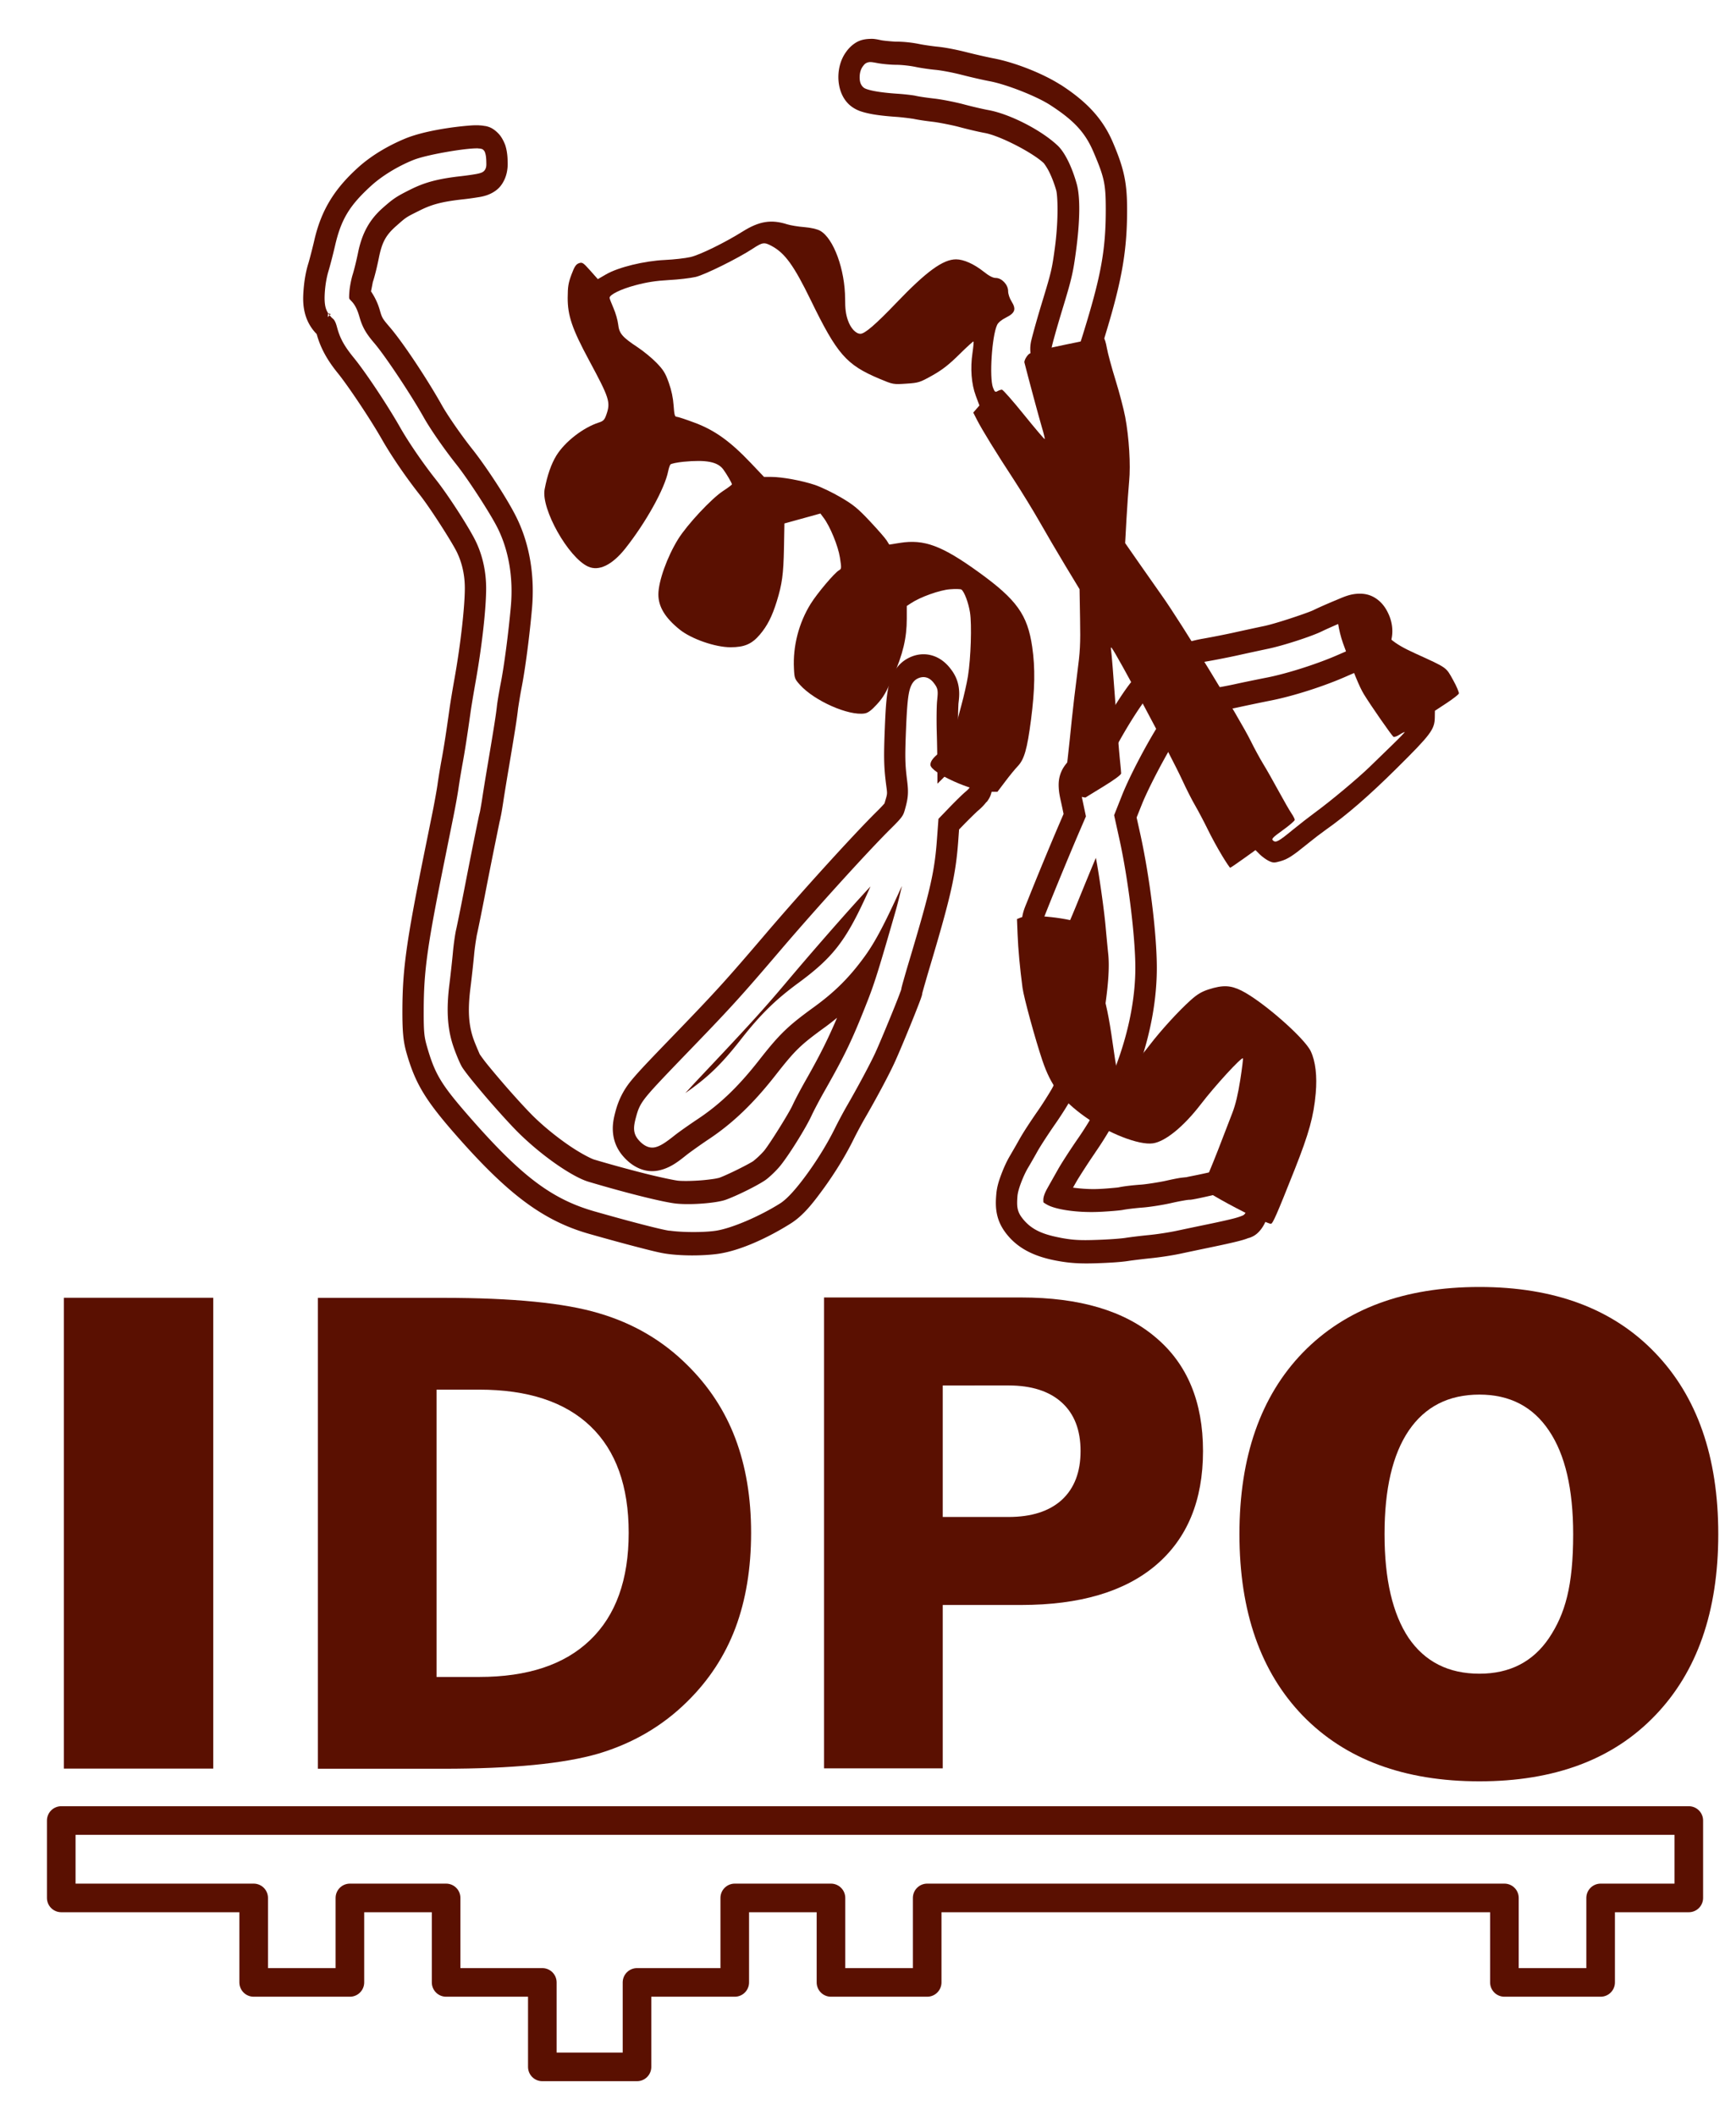
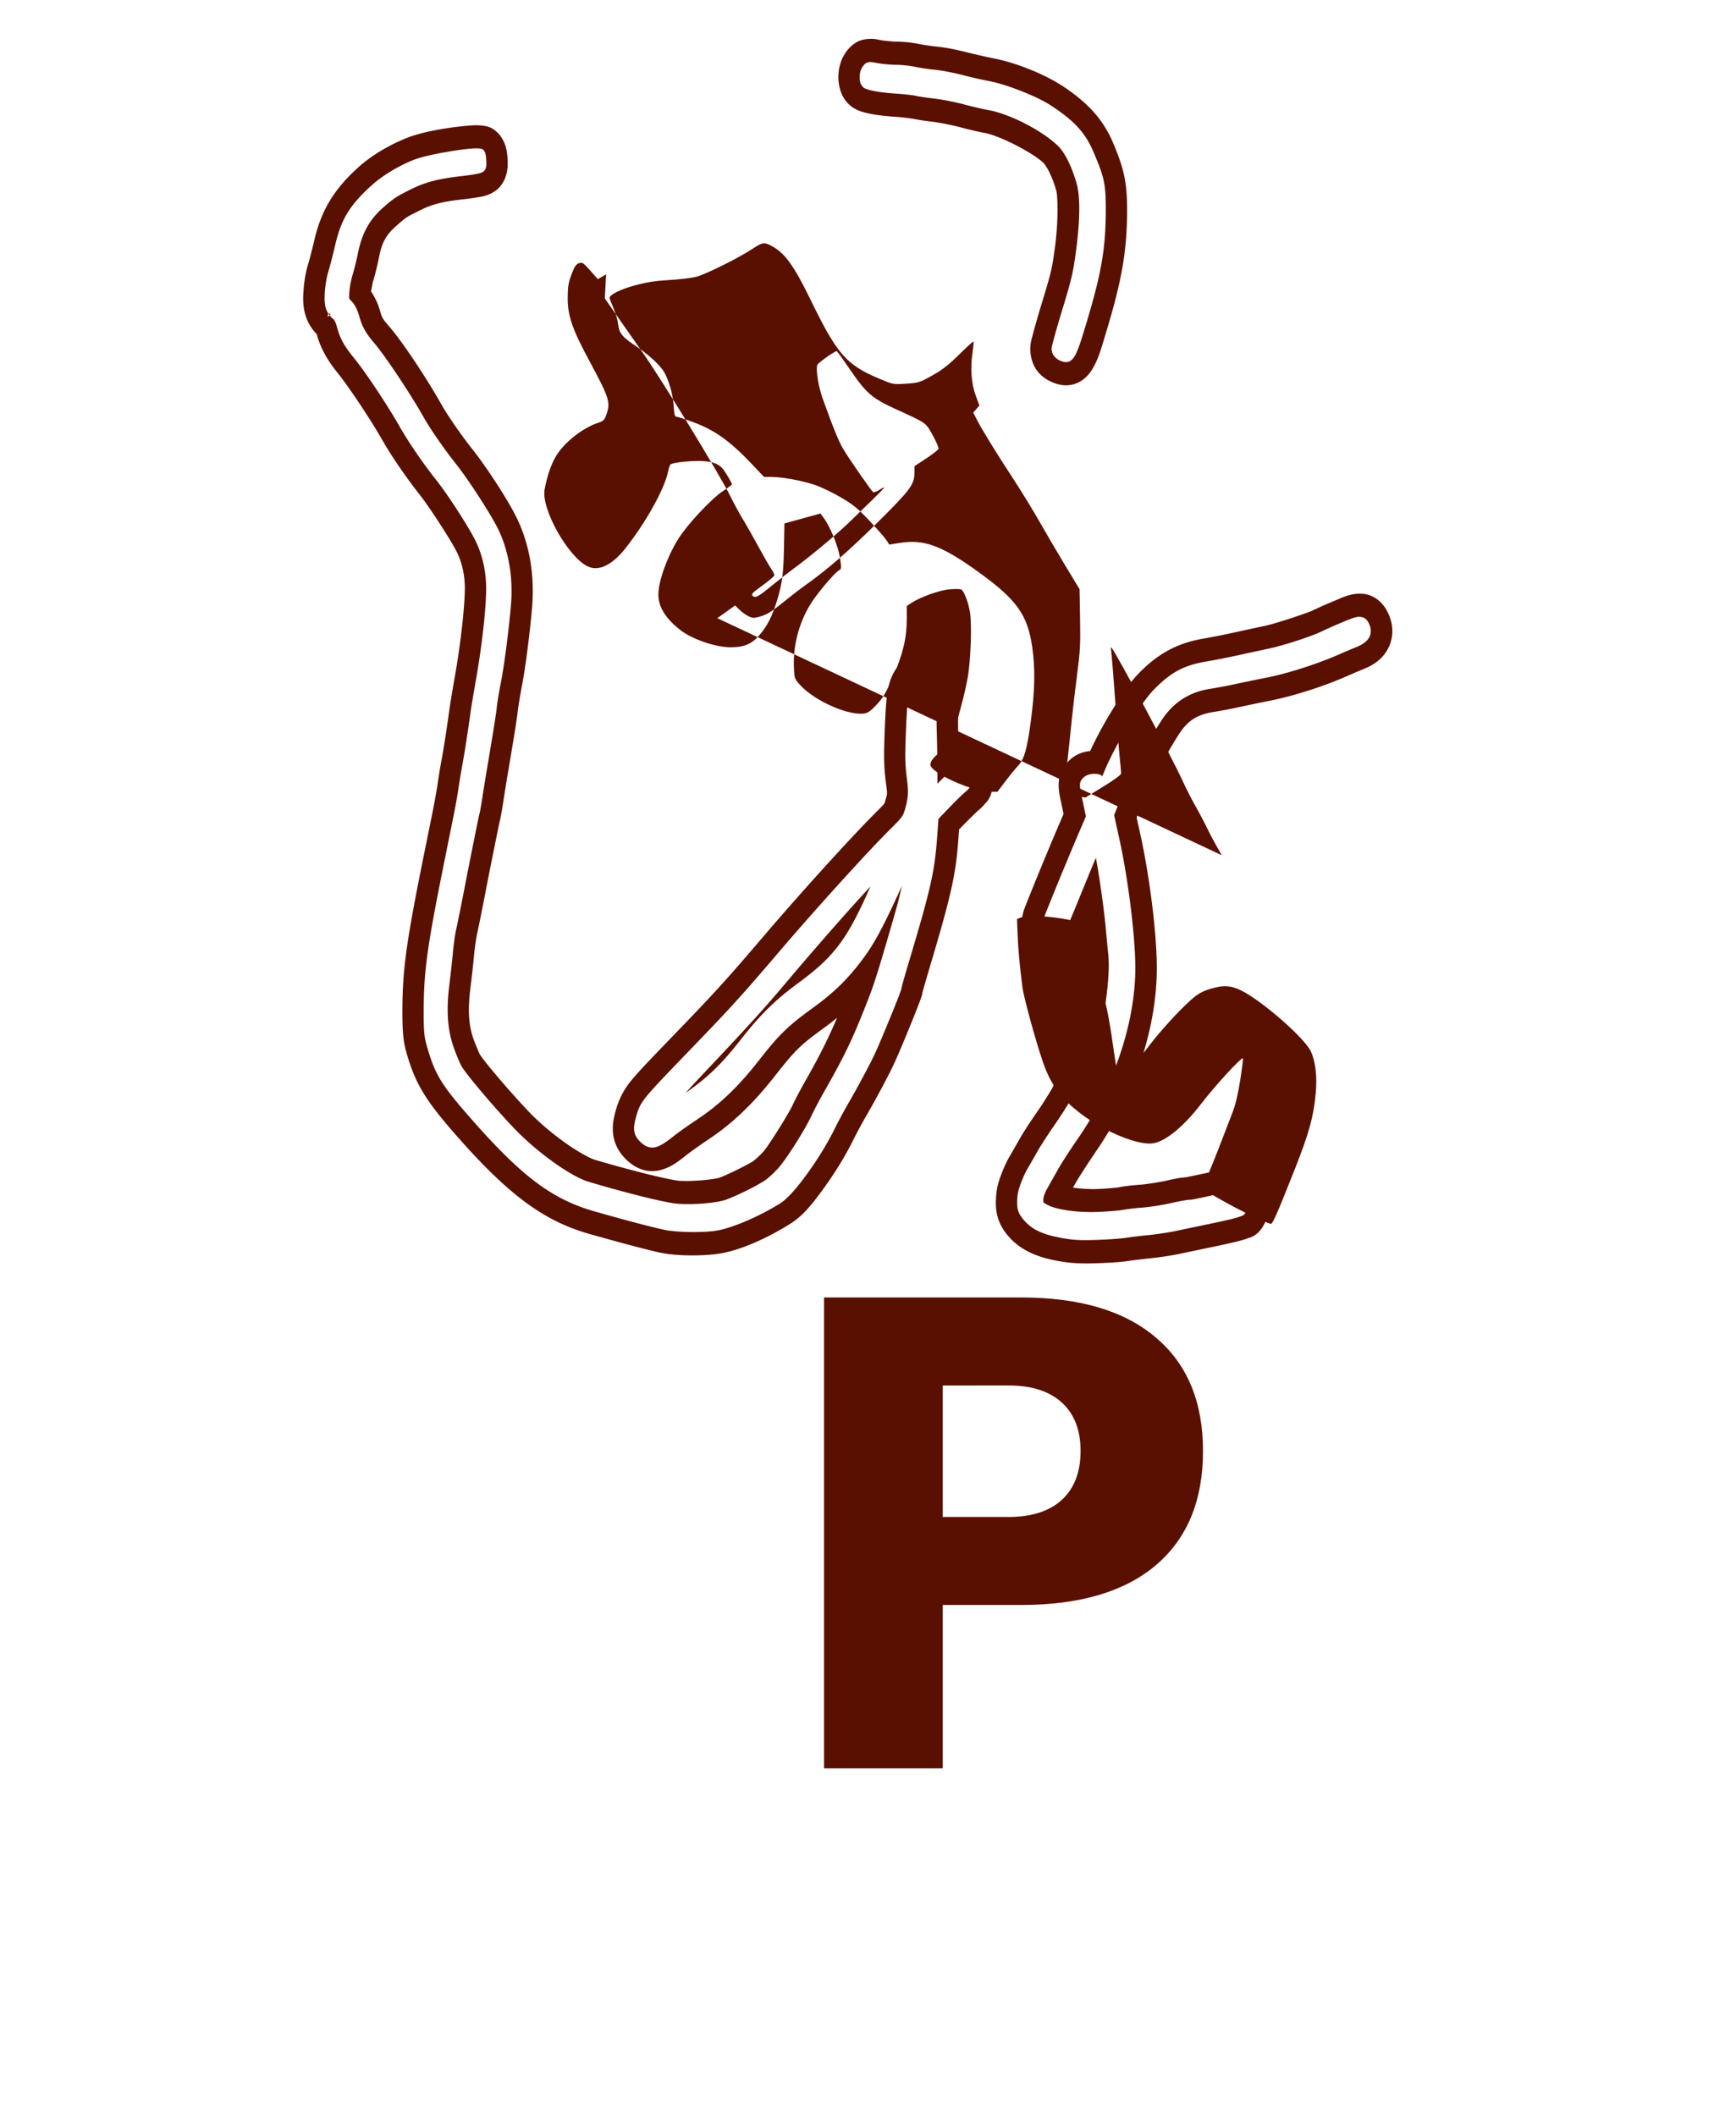
<svg xmlns="http://www.w3.org/2000/svg" xmlns:ns1="http://www.inkscape.org/namespaces/inkscape" xmlns:ns2="http://sodipodi.sourceforge.net/DTD/sodipodi-0.dtd" xmlns:ns3="http://www.openswatchbook.org/uri/2009/osb" xmlns:xlink="http://www.w3.org/1999/xlink" width="128" height="156" viewBox="0 0 33.867 41.275" version="1.1" id="svg1" ns1:version="1.3.2 (091e20e, 2023-11-25)" ns2:docname="idpo_ico.svg">
  <defs id="defs1">
-     <rect x="38.641" y="-83.547" width="57.091" height="53.958" id="rect1" />
    <linearGradient gradientTransform="matrix(0.001,0,0,1.1906198e-4,190.269,844.834)" ns3:paint="solid" id="linearGradient4315">
      <stop id="stop4317" offset="0" style="stop-color:#5a1001;stop-opacity:1;" />
    </linearGradient>
    <linearGradient ns1:collect="always" xlink:href="#linearGradient4315" id="linearGradient2" gradientTransform="matrix(0.792,0,0,0.891,-9.222,-70.386)" x1="19.101" y1="79.848" x2="45.911" y2="79.848" gradientUnits="userSpaceOnUse" />
    <linearGradient ns1:collect="always" xlink:href="#linearGradient4315" id="linearGradient3" gradientTransform="matrix(0.803,0,0,0.88,-9.222,-70.386)" x1="24.714" y1="84.931" x2="46.943" y2="84.931" gradientUnits="userSpaceOnUse" />
    <linearGradient ns1:collect="always" xlink:href="#linearGradient4315" id="linearGradient10" gradientTransform="matrix(0.97,0,0,1.031,125.455,-287.581)" x1="664.006" y1="1238.358" x2="713.511" y2="1238.358" gradientUnits="userSpaceOnUse" />
    <linearGradient ns1:collect="always" xlink:href="#linearGradient4315" id="linearGradient11" gradientTransform="matrix(0.649,0,0,2.779,-207.999,-729.483)" x1="1462.902" y1="611.281" x2="1488.413" y2="611.281" gradientUnits="userSpaceOnUse" />
    <linearGradient ns1:collect="always" xlink:href="#linearGradient4315" id="linearGradient13" gradientTransform="matrix(0.907,0,0,1.102,57.691,-287.623)" x1="846.488" y1="1158.201" x2="892.789" y2="1158.201" gradientUnits="userSpaceOnUse" />
    <linearGradient ns1:collect="always" xlink:href="#linearGradient4315" id="linearGradient15" gradientTransform="matrix(1.291,0,0,1.303,-200.992,-729.31)" x1="831.239" y1="1318.158" x2="872.364" y2="1318.158" gradientUnits="userSpaceOnUse" />
    <linearGradient ns1:collect="always" xlink:href="#linearGradient4315" id="linearGradient17" gradientTransform="scale(2.287,0.437)" x1="281.69" y1="2914.167" x2="405.574" y2="2914.167" gradientUnits="userSpaceOnUse" />
    <linearGradient gradientTransform="matrix(0.264,0,0,0.043,-70.034,-117.454)" ns3:paint="solid" id="linearGradient4315-7" x1="269.104" y1="3516.842" x2="391.82" y2="3516.842" gradientUnits="userSpaceOnUse">
      <stop id="stop4317-3" offset="0" style="stop-color:#5a1001;stop-opacity:1;" />
    </linearGradient>
  </defs>
  <g ns1:label="Livello 1" ns1:groupmode="layer" id="layer1">
    <path id="path2038-9-6" d="m 16.993,0.758 c -0.03,-1.6302e-4 -0.064,0.002 -0.097,0.006 -0.105,0.014 -0.184,0.047 -0.273,0.121 -0.064,0.053 -0.109,0.117 -0.113,0.123 -0.115,0.155 -0.15,0.335 -0.154,0.468 -0.004,0.117 0.015,0.355 0.179,0.533 0.109,0.119 0.254,0.162 0.274,0.168 0.065,0.021 0.129,0.035 0.196,0.048 0.136,0.025 0.298,0.042 0.487,0.055 0.059,0.004 0.136,0.013 0.196,0.02 0.03,0.004 0.057,0.007 0.076,0.01 0.009,0.002 0.017,0.003 0.022,0.003 0.005,0 0.038,0.009 -0.008,-0.002 a 0.235,0.255 0 0 0 0.032,0.005 c 0.112,0.024 0.248,0.043 0.392,0.06 0.105,0.012 0.37,0.064 0.499,0.098 0.174,0.047 0.382,0.096 0.512,0.12 0.293,0.053 0.935,0.384 1.15,0.589 -1.93e-4,-1.858e-4 0.054,0.068 0.102,0.164 0.048,0.096 0.1,0.224 0.141,0.369 0.024,0.085 0.051,0.532 -0.027,1.118 -0.056,0.416 -0.07,0.472 -0.25,1.064 -0.058,0.189 -0.109,0.367 -0.148,0.507 -0.019,0.07 -0.035,0.129 -0.048,0.179 -0.006,0.024 -0.012,0.047 -0.017,0.072 0.009,-0.044 -0.017,0.056 -0.017,0.145 0,0.173 0.055,0.334 0.145,0.446 0.089,0.112 0.201,0.175 0.304,0.217 0.059,0.024 0.21,0.08 0.384,0.035 0.193,-0.049 0.312,-0.188 0.383,-0.307 0.118,-0.199 0.172,-0.405 0.275,-0.748 0.299,-0.991 0.398,-1.567 0.398,-2.349 4.26e-4,-0.525 -0.058,-0.804 -0.277,-1.317 C 21.514,2.315 21.2,1.983 20.701,1.659 a 0.235,0.255 0 0 0 -0.025,-0.014 C 20.322,1.422 19.779,1.212 19.376,1.137 19.272,1.117 19.024,1.061 18.867,1.021 a 0.235,0.255 0 0 0 -4.25e-4,0 c -0.192,-0.049 -0.417,-0.095 -0.584,-0.111 -0.085,-0.008 -0.271,-0.035 -0.343,-0.05 -0.144,-0.03 -0.312,-0.048 -0.459,-0.048 -0.047,0 -0.229,-0.016 -0.281,-0.026 -0.037,-0.007 -0.071,-0.016 -0.122,-0.023 -0.025,-0.004 -0.054,-0.006 -0.084,-0.006 z m -0.046,0.455 c 0.05,-0.007 0.096,0.004 0.185,0.02 0.094,0.017 0.257,0.031 0.348,0.031 0.106,0 0.271,0.018 0.381,0.041 0.099,0.021 0.277,0.047 0.386,0.057 0.122,0.011 0.351,0.055 0.524,0.1 0.168,0.043 0.411,0.099 0.535,0.122 0.326,0.061 0.915,0.292 1.182,0.465 0.465,0.301 0.683,0.536 0.846,0.919 0.212,0.497 0.238,0.622 0.238,1.127 -4.25e-4,0.744 -0.085,1.237 -0.378,2.208 -0.104,0.344 -0.162,0.532 -0.229,0.644 -0.033,0.056 -0.076,0.099 -0.129,0.112 -0.053,0.013 -0.1,-0.002 -0.145,-0.02 -0.097,-0.039 -0.176,-0.123 -0.176,-0.237 0,-0.024 0.003,-0.029 0.006,-0.044 0.003,-0.015 0.007,-0.032 0.013,-0.054 0.011,-0.043 0.026,-0.1 0.045,-0.167 0.037,-0.134 0.089,-0.311 0.145,-0.496 C 20.906,5.444 20.934,5.324 20.991,4.899 21.074,4.28 21.074,3.829 21.004,3.583 20.907,3.237 20.766,2.966 20.637,2.843 20.322,2.542 19.702,2.223 19.281,2.147 19.177,2.128 18.965,2.079 18.801,2.035 c -0.158,-0.042 -0.414,-0.093 -0.556,-0.11 -0.15,-0.017 -0.312,-0.04 -0.38,-0.056 -0.042,-0.01 -0.209,-0.031 -0.348,-0.04 -0.18,-0.012 -0.331,-0.029 -0.445,-0.05 -0.057,-0.01 -0.105,-0.022 -0.144,-0.034 -0.039,-0.013 -0.069,-0.022 -0.099,-0.055 -0.051,-0.055 -0.06,-0.127 -0.058,-0.197 0.002,-0.07 0.019,-0.141 0.062,-0.199 0.012,-0.016 0.024,-0.033 0.043,-0.049 0.019,-0.016 0.045,-0.027 0.07,-0.031 z M 9.343,2.444 c -0.061,-0.002 -0.119,0 -0.18,0.005 -0.36,0.028 -0.906,0.11 -1.253,0.252 C 7.57,2.841 7.237,3.039 6.982,3.271 6.518,3.691 6.265,4.107 6.132,4.686 c -0.036,0.157 -0.098,0.392 -0.114,0.444 -0.052,0.165 -0.08,0.337 -0.094,0.501 -0.012,0.151 -0.023,0.327 0.037,0.523 0.04,0.131 0.114,0.259 0.217,0.362 0.075,0.276 0.209,0.513 0.414,0.765 0.191,0.235 0.628,0.885 0.858,1.289 0.187,0.328 0.471,0.742 0.74,1.083 0.204,0.258 0.625,0.918 0.721,1.113 0.101,0.206 0.157,0.447 0.157,0.708 1.98e-4,0.334 -0.075,1.049 -0.196,1.733 -0.042,0.235 -0.087,0.504 -0.105,0.635 -0.061,0.437 -0.106,0.727 -0.15,0.966 -0.029,0.156 -0.064,0.367 -0.082,0.499 -0.011,0.079 -0.06,0.356 -0.1,0.553 -0.042,0.207 -0.109,0.54 -0.15,0.74 -0.357,1.76 -0.433,2.304 -0.435,3.115 -6.392e-4,0.416 0.018,0.608 0.082,0.829 0.169,0.589 0.364,0.916 0.966,1.601 1.006,1.145 1.694,1.669 2.602,1.926 0.357,0.101 0.681,0.19 0.937,0.256 0.255,0.066 0.427,0.11 0.557,0.129 0.296,0.044 0.713,0.044 1.011,0.003 0.433,-0.061 0.977,-0.313 1.42,-0.592 0.251,-0.158 0.438,-0.403 0.644,-0.685 0.209,-0.288 0.419,-0.624 0.581,-0.952 0.056,-0.114 0.166,-0.319 0.222,-0.415 0.207,-0.357 0.454,-0.815 0.573,-1.072 0.073,-0.158 0.196,-0.451 0.308,-0.726 0.056,-0.137 0.108,-0.267 0.147,-0.368 0.02,-0.05 0.036,-0.093 0.05,-0.13 0.007,-0.018 0.013,-0.036 0.02,-0.056 0.003,-0.008 0.007,-0.024 0.012,-0.042 -0.012,0.047 -0.001,0.016 0.008,-0.028 0.001,-0.006 6.39e-4,-0.011 0.002,-0.017 8.85e-4,-0.004 8.85e-4,-0.004 0.002,-0.008 0.006,-0.023 0.017,-0.062 0.03,-0.109 0.027,-0.094 0.064,-0.223 0.105,-0.361 0.422,-1.412 0.517,-1.83 0.566,-2.507 l 0.015,-0.21 0.092,-0.095 0.002,-0.002 c 0.058,-0.06 0.127,-0.128 0.182,-0.182 0.028,-0.027 0.052,-0.05 0.07,-0.067 0.018,-0.017 0.05,-0.043 0.022,-0.02 0.04,-0.033 0.078,-0.069 0.114,-0.109 0.016,-0.017 0.04,-0.045 0.064,-0.08 -0.038,0.056 0.008,0.008 0.047,-0.064 0.039,-0.072 0.053,-0.152 0.056,-0.246 0.003,-0.069 -0.004,-0.133 -0.02,-0.187 -0.016,-0.054 -0.041,-0.097 -0.032,-0.079 -0.016,-0.036 -0.035,-0.066 -0.044,-0.079 -0.022,-0.033 -0.043,-0.061 -0.059,-0.08 -0.035,-0.043 -0.074,-0.083 -0.115,-0.124 -0.011,-0.011 -0.057,-0.064 -0.133,-0.118 -0.075,-0.053 -0.14,-0.071 -0.217,-0.085 -0.013,-0.002 -0.028,-0.002 -0.041,-0.004 -0.002,-0.1 -0.002,-0.205 -0.005,-0.292 -0.003,-0.103 -0.003,-0.229 -0.002,-0.335 0.002,-0.106 0.007,-0.208 0.007,-0.206 0.009,-0.086 0.027,-0.194 0.003,-0.336 -0.03,-0.179 -0.117,-0.294 -0.162,-0.352 -0.087,-0.112 -0.213,-0.219 -0.383,-0.26 -0.174,-0.042 -0.336,0 -0.466,0.075 -0.22,0.128 -0.322,0.361 -0.365,0.585 -0.037,0.196 -0.049,0.418 -0.063,0.756 -0.023,0.569 -0.019,0.761 0.023,1.094 0.028,0.22 0.032,0.171 -0.03,0.384 -0.002,0.002 -0.052,0.061 -0.149,0.156 -0.459,0.454 -1.476,1.575 -2.174,2.393 -0.754,0.883 -0.949,1.099 -1.685,1.863 -0.516,0.535 -0.771,0.796 -0.937,0.999 -0.177,0.216 -0.255,0.424 -0.298,0.58 -0.035,0.129 -0.079,0.297 -0.045,0.496 0.037,0.222 0.159,0.373 0.26,0.469 0.156,0.149 0.382,0.262 0.646,0.198 0.213,-0.051 0.364,-0.172 0.528,-0.303 0.045,-0.036 0.267,-0.196 0.425,-0.301 0.473,-0.314 0.875,-0.703 1.297,-1.241 0.392,-0.5 0.488,-0.594 0.977,-0.949 0.081,-0.059 0.156,-0.119 0.23,-0.179 -0.165,0.386 -0.318,0.703 -0.611,1.218 -0.094,0.166 -0.199,0.361 -0.259,0.491 -0.074,0.16 -0.443,0.75 -0.554,0.886 -0.02,0.024 -0.072,0.078 -0.118,0.121 -0.046,0.043 -0.11,0.092 -0.085,0.075 -0.109,0.072 -0.51,0.272 -0.676,0.332 0.011,-0.004 -0.042,0.011 -0.104,0.02 -0.061,0.009 -0.14,0.019 -0.223,0.026 -0.167,0.014 -0.359,0.019 -0.468,0.009 -0.061,-0.006 -0.3,-0.054 -0.597,-0.127 C 12.339,22.831 11.969,22.732 11.589,22.619 11.527,22.6 11.321,22.495 11.102,22.345 10.883,22.195 10.637,22 10.427,21.797 10.292,21.667 10.024,21.374 9.794,21.106 9.679,20.972 9.57,20.842 9.488,20.74 c -0.039,-0.049 -0.075,-0.098 -0.1,-0.133 -0.012,-0.017 -0.022,-0.031 -0.029,-0.041 0.002,0.003 -0.099,-0.224 -0.132,-0.327 -0.082,-0.254 -0.105,-0.526 -0.049,-0.97 0.024,-0.192 0.055,-0.472 0.071,-0.645 0.006,-0.067 0.017,-0.155 0.028,-0.229 0.011,-0.074 0.025,-0.151 0.022,-0.14 0.028,-0.121 0.086,-0.411 0.144,-0.706 0.076,-0.394 0.153,-0.782 0.213,-1.077 0.03,-0.147 0.055,-0.271 0.073,-0.358 0.009,-0.044 0.016,-0.079 0.021,-0.101 -0.001,0.006 0.003,-0.009 0.005,-0.018 6.392e-4,-0.002 -0.002,0.011 0.005,-0.019 8.868e-4,-0.004 0.004,-0.024 0.004,-0.024 0,0 -9e-5,-0.005 0,-0.007 8.868e-4,-0.004 0.008,-0.029 0.007,-0.026 0.005,-0.024 0.009,-0.05 0.015,-0.079 0.01,-0.059 0.022,-0.13 0.033,-0.205 0.02,-0.134 0.068,-0.428 0.104,-0.64 0.122,-0.724 0.163,-0.98 0.183,-1.166 0.002,-0.017 0.039,-0.257 0.069,-0.411 0.074,-0.379 0.154,-0.998 0.203,-1.544 0.057,-0.637 -0.043,-1.263 -0.308,-1.793 C 9.893,9.724 9.478,9.093 9.215,8.762 8.988,8.476 8.721,8.086 8.62,7.904 8.355,7.431 7.882,6.707 7.606,6.384 7.458,6.211 7.453,6.202 7.408,6.045 7.373,5.921 7.315,5.799 7.238,5.684 7.249,5.626 7.275,5.498 7.271,5.51 7.315,5.376 7.358,5.193 7.391,5.031 7.453,4.72 7.53,4.584 7.732,4.406 7.933,4.229 7.913,4.243 8.191,4.104 8.426,3.987 8.622,3.933 9.042,3.887 c 0.081,-0.009 0.162,-0.02 0.232,-0.031 0.063,-0.01 0.12,-0.016 0.198,-0.04 0.014,-0.004 0.073,-0.022 0.135,-0.057 0.092,-0.052 0.167,-0.117 0.229,-0.245 0.085,-0.173 0.067,-0.36 0.067,-0.372 -8.868e-4,-0.066 -0.006,-0.131 -0.018,-0.196 -0.005,-0.03 -0.014,-0.07 -0.028,-0.114 0.003,0.009 -0.043,-0.129 -0.126,-0.219 C 9.674,2.552 9.613,2.506 9.552,2.482 9.491,2.458 9.438,2.454 9.457,2.458 9.411,2.448 9.37,2.446 9.343,2.445 Z m -0.015,0.452 c 0.018,0 0.035,0.002 0.051,0.005 0.016,0.004 0.033,0.004 0.058,0.031 0.019,0.021 0.023,0.036 0.028,0.052 0.005,0.016 0.009,0.031 0.012,0.048 0.006,0.035 0.009,0.074 0.01,0.115 8.859e-4,0.062 0.006,0.103 -0.019,0.153 -0.012,0.025 -0.034,0.046 -0.054,0.057 -0.019,0.011 -0.037,0.016 -0.056,0.022 -0.033,0.01 -0.079,0.018 -0.143,0.028 -0.064,0.01 -0.141,0.02 -0.216,0.029 -0.442,0.049 -0.705,0.118 -0.982,0.256 a 0.073,0.079 0 0 0 -4.268e-4,0 C 7.734,3.833 7.677,3.871 7.469,4.054 7.208,4.284 7.061,4.551 6.984,4.934 6.954,5.08 6.909,5.265 6.879,5.36 c -0.024,0.075 -0.055,0.229 -0.062,0.319 -0.007,0.088 -0.007,0.129 -0.004,0.14 0.003,0.012 0.009,0.02 0.047,0.059 0.067,0.069 0.115,0.171 0.151,0.299 0.057,0.2 0.124,0.321 0.29,0.515 0.215,0.251 0.718,1.009 0.964,1.447 0.128,0.228 0.394,0.613 0.636,0.918 0.227,0.285 0.665,0.96 0.805,1.24 0.22,0.44 0.31,0.975 0.26,1.532 -0.048,0.53 -0.129,1.149 -0.196,1.493 -0.033,0.167 -0.068,0.378 -0.076,0.454 -0.017,0.159 -0.057,0.413 -0.179,1.136 -0.036,0.215 -0.084,0.506 -0.105,0.647 -0.011,0.072 -0.022,0.14 -0.032,0.194 -0.005,0.027 -0.009,0.05 -0.012,0.068 -0.004,0.018 -0.004,0.026 -0.011,0.045 0.004,-0.011 -0.003,0.013 -0.009,0.039 -0.006,0.026 -0.013,0.062 -0.022,0.106 -0.019,0.09 -0.044,0.214 -0.074,0.362 -0.06,0.296 -0.136,0.685 -0.213,1.08 -0.057,0.292 -0.119,0.597 -0.14,0.688 -0.017,0.073 -0.047,0.277 -0.061,0.435 -0.015,0.163 -0.046,0.444 -0.069,0.629 -0.061,0.488 -0.039,0.851 0.069,1.182 0.046,0.142 0.127,0.337 0.17,0.414 0.017,0.032 0.082,0.122 0.169,0.231 0.087,0.109 0.198,0.242 0.316,0.38 0.236,0.274 0.501,0.567 0.66,0.72 0.46,0.445 1.026,0.829 1.329,0.92 0.772,0.23 1.477,0.403 1.717,0.427 0.304,0.03 0.792,-0.013 0.964,-0.076 0.217,-0.079 0.589,-0.263 0.759,-0.375 0.072,-0.047 0.215,-0.181 0.298,-0.282 0.17,-0.208 0.5,-0.736 0.614,-0.983 0.046,-0.099 0.152,-0.301 0.241,-0.458 0.419,-0.738 0.554,-1.019 0.862,-1.806 0.129,-0.331 0.219,-0.62 0.54,-1.738 0.046,-0.162 0.084,-0.324 0.121,-0.478 -0.006,0.014 -0.01,0.021 -0.017,0.035 -0.322,0.708 -0.504,1.053 -0.705,1.332 -0.299,0.413 -0.583,0.697 -1.004,1.002 -0.5,0.363 -0.664,0.521 -1.063,1.031 -0.401,0.512 -0.763,0.86 -1.197,1.148 -0.168,0.112 -0.377,0.259 -0.455,0.322 -0.159,0.126 -0.266,0.201 -0.371,0.226 -0.105,0.025 -0.201,-0.019 -0.283,-0.096 -0.064,-0.061 -0.112,-0.127 -0.126,-0.211 -0.014,-0.083 0.002,-0.169 0.034,-0.285 0.038,-0.14 0.068,-0.235 0.21,-0.408 0.142,-0.173 0.398,-0.438 0.914,-0.973 0.738,-0.765 0.948,-0.997 1.703,-1.882 0.69,-0.808 1.717,-1.94 2.149,-2.366 0.106,-0.105 0.166,-0.168 0.201,-0.216 0.035,-0.048 0.047,-0.078 0.065,-0.14 0.067,-0.234 0.076,-0.339 0.045,-0.581 -0.04,-0.319 -0.043,-0.449 -0.02,-1.013 0.014,-0.332 0.028,-0.541 0.055,-0.684 0.027,-0.143 0.077,-0.233 0.153,-0.278 0.057,-0.033 0.12,-0.046 0.18,-0.032 0.06,0.014 0.112,0.054 0.154,0.11 0.033,0.043 0.062,0.084 0.071,0.14 0.009,0.056 0.002,0.111 -0.007,0.206 -0.01,0.096 -0.014,0.379 -0.007,0.606 0.007,0.232 0.013,0.591 0.013,0.802 V 15.287 l 0.053,-0.052 c 0.134,-0.131 0.185,-0.198 0.265,-0.227 0.04,-0.014 0.09,-0.003 0.121,0.019 0.03,0.021 0.052,0.046 0.082,0.076 0.032,0.031 0.06,0.062 0.082,0.089 0.011,0.013 0.021,0.025 0.029,0.038 0.004,0.006 0.008,0.013 0.012,0.021 0.004,0.009 0.011,0.018 0.01,0.046 -0.002,0.043 -0.013,0.048 -0.021,0.06 -0.008,0.011 -0.016,0.021 -0.026,0.032 -0.019,0.021 -0.043,0.043 -0.07,0.065 -0.038,0.031 -0.185,0.174 -0.309,0.303 l -0.208,0.216 -0.028,0.382 c -0.047,0.649 -0.126,0.996 -0.547,2.403 -0.042,0.14 -0.08,0.271 -0.107,0.368 -0.014,0.048 -0.025,0.089 -0.032,0.117 -0.004,0.014 -0.007,0.025 -0.008,0.033 -8.87e-4,0.004 -0.001,0.006 -0.001,0.007 -1.66e-4,0 4.28e-4,0.004 4.28e-4,-0.011 0,0.021 -0.002,0.022 -0.004,0.028 -0.001,0.005 -0.002,0.01 -0.004,0.015 -0.003,0.011 -0.008,0.023 -0.014,0.038 -0.011,0.031 -0.026,0.072 -0.045,0.12 -0.038,0.097 -0.089,0.225 -0.145,0.361 -0.111,0.271 -0.236,0.57 -0.299,0.706 -0.102,0.221 -0.353,0.688 -0.553,1.033 -0.065,0.113 -0.173,0.314 -0.236,0.442 -0.147,0.298 -0.347,0.619 -0.542,0.887 -0.195,0.268 -0.379,0.481 -0.526,0.574 -0.4,0.252 -0.955,0.491 -1.265,0.534 -0.231,0.033 -0.649,0.031 -0.884,-0.003 a 0.073,0.079 0 0 1 -0.017,0 c -0.085,-0.013 -0.264,-0.055 -0.516,-0.12 -0.252,-0.065 -0.574,-0.153 -0.929,-0.254 C 10.774,23.397 10.183,22.953 9.197,21.831 8.605,21.157 8.487,20.962 8.328,20.408 c -0.054,-0.189 -0.063,-0.287 -0.062,-0.694 0.001,-0.783 0.069,-1.264 0.425,-3.018 0.04,-0.2 0.107,-0.532 0.149,-0.74 0.042,-0.206 0.09,-0.472 0.105,-0.582 0.017,-0.118 0.052,-0.33 0.079,-0.478 0.046,-0.249 0.092,-0.548 0.154,-0.988 0.015,-0.111 0.061,-0.386 0.102,-0.617 0.125,-0.705 0.204,-1.419 0.204,-1.819 C 9.483,11.142 9.412,10.827 9.278,10.552 9.142,10.276 8.744,9.659 8.505,9.357 8.251,9.036 7.971,8.628 7.803,8.332 7.556,7.898 7.133,7.262 6.903,6.98 6.717,6.752 6.633,6.601 6.575,6.384 6.548,6.28 6.521,6.236 6.487,6.21 6.465,6.193 6.448,6.17 6.43,6.148 c -0.013,0.014 -0.025,0.026 -0.036,0.038 0.003,-0.03 0.007,-0.073 0.007,-0.073 h 0.002 c -0.019,-0.031 -0.036,-0.065 -0.047,-0.101 -0.027,-0.091 -0.028,-0.209 -0.017,-0.342 0.011,-0.132 0.035,-0.274 0.073,-0.395 C 6.439,5.185 6.497,4.963 6.536,4.794 6.654,4.278 6.82,4.005 7.248,3.617 7.454,3.431 7.757,3.245 8.056,3.124 8.212,3.06 8.52,2.995 8.807,2.948 c 0.143,-0.023 0.28,-0.041 0.385,-0.049 0.053,-0.004 0.098,-0.006 0.135,-0.005 z m -2.925,3.217 c 0.008,0.013 0.018,0.023 0.027,0.035 0.008,-0.009 0.022,-0.024 0.022,-0.024 z M 26.527,11.581 c -0.187,0 -0.32,0.067 -0.463,0.126 -0.159,0.066 -0.34,0.145 -0.443,0.196 -0.098,0.048 -0.721,0.26 -0.964,0.31 -0.154,0.032 -0.415,0.089 -0.587,0.127 -0.157,0.035 -0.438,0.09 -0.598,0.118 -0.498,0.086 -0.874,0.287 -1.247,0.667 -0.192,0.195 -0.374,0.475 -0.564,0.788 -0.149,0.246 -0.283,0.5 -0.394,0.737 -0.128,0.013 -0.297,0.061 -0.435,0.212 0.01,-0.011 -0.07,0.069 -0.117,0.169 -0.058,0.122 -0.065,0.229 -0.061,0.322 0.006,0.135 0.032,0.226 0.065,0.381 l 0.03,0.143 -0.087,0.203 c -0.171,0.397 -0.459,1.094 -0.616,1.491 -0.04,0.102 -0.083,0.187 -0.105,0.325 -0.017,0.105 -0.017,0.212 0.034,0.343 0.04,0.104 0.11,0.184 0.111,0.185 0.111,0.133 0.248,0.206 0.365,0.243 0.06,0.019 0.14,0.036 0.23,0.031 0.085,-0.004 0.254,-0.039 0.38,-0.187 0.056,-0.064 0.105,-0.167 0.079,-0.118 0.011,-0.02 0.02,-0.039 0.029,-0.058 0.002,-0.004 0.005,-0.011 0.007,-0.015 0.012,0.122 0.023,0.252 0.032,0.341 0.017,0.167 0.006,0.462 -0.063,0.938 -0.046,0.315 -0.194,0.78 -0.357,1.101 -0.095,0.188 -0.203,0.406 -0.253,0.514 0.014,-0.031 -0.005,0.009 -0.022,0.038 -0.017,0.029 -0.041,0.069 -0.069,0.114 -0.055,0.089 -0.124,0.197 -0.184,0.284 -0.143,0.205 -0.294,0.433 -0.377,0.582 -0.052,0.094 -0.137,0.24 -0.176,0.307 -0.069,0.116 -0.124,0.24 -0.17,0.361 -0.042,0.112 -0.088,0.238 -0.101,0.4 -0.01,0.122 -0.018,0.263 0.022,0.421 0.043,0.17 0.131,0.295 0.206,0.384 0.232,0.274 0.552,0.413 0.945,0.487 0.262,0.049 0.456,0.061 0.792,0.05 0.23,-0.008 0.466,-0.021 0.62,-0.046 0.065,-0.01 0.276,-0.036 0.422,-0.051 0.179,-0.018 0.42,-0.054 0.589,-0.09 0.14,-0.03 0.382,-0.081 0.537,-0.113 0.284,-0.059 0.472,-0.1 0.606,-0.135 0.066,-0.017 0.124,-0.034 0.183,-0.058 -0.014,0.005 0.038,-0.004 0.107,-0.044 0.069,-0.041 0.133,-0.11 0.185,-0.2 0.131,-0.225 0.1,-0.473 0.071,-0.595 -0.013,-0.054 -0.03,-0.148 -0.089,-0.25 -0.059,-0.102 -0.162,-0.198 -0.294,-0.253 -0.106,-0.044 -0.244,-0.038 -0.207,-0.038 -0.036,0 -0.068,0.004 -0.097,0.007 -0.059,0.007 -0.121,0.018 -0.184,0.033 -0.245,0.059 -0.419,0.096 -0.529,0.118 -0.055,0.011 -0.093,0.019 -0.119,0.024 -0.013,0.003 -0.02,0.004 -0.035,0.007 -0.002,0 -0.006,0.003 -0.009,0.003 -0.005,0 -0.01,0.003 -0.015,0.003 -0.002,0 -0.003,0 -0.007,0 -0.047,0.005 -0.099,0.01 -0.138,0.017 -0.074,0.013 -0.161,0.031 -0.248,0.051 -0.13,0.029 -0.39,0.069 -0.485,0.076 -0.154,0.011 -0.317,0.028 -0.44,0.053 0.035,-0.007 0.011,-0.003 0.004,0 -0.007,0 -0.018,0.003 -0.031,0.004 -0.026,0.003 -0.063,0.006 -0.106,0.01 -0.085,0.008 -0.192,0.016 -0.282,0.019 -0.165,0.006 -0.336,-0.008 -0.477,-0.027 0.023,-0.042 0.043,-0.076 0.064,-0.113 0.041,-0.073 0.229,-0.368 0.369,-0.57 a 0.235,0.255 0 0 0 8.87e-4,-0.003 c 0.746,-1.075 1.203,-2.404 1.201,-3.606 -0.001,-0.682 -0.145,-1.802 -0.323,-2.608 l -0.071,-0.32 0.099,-0.248 a 0.235,0.255 0 0 0 8.85e-4,-0.002 c 0.13,-0.328 0.492,-1.018 0.731,-1.383 0.167,-0.254 0.346,-0.373 0.66,-0.424 0.161,-0.026 0.384,-0.068 0.527,-0.1 0.117,-0.026 0.395,-0.084 0.601,-0.125 0.441,-0.087 1.039,-0.279 1.473,-0.471 0.115,-0.051 0.274,-0.118 0.321,-0.137 0.15,-0.059 0.333,-0.151 0.46,-0.35 0.157,-0.246 0.142,-0.527 0.03,-0.754 -0.025,-0.052 -0.08,-0.155 -0.179,-0.238 -0.118,-0.099 -0.241,-0.134 -0.367,-0.134 a 0.235,0.255 0 0 0 -4.25e-4,0 z m 8.88e-4,0.453 c 0.04,-2.5e-5 0.082,0.013 0.113,0.039 0.031,0.026 0.05,0.058 0.067,0.093 v 0 c 0.045,0.092 0.047,0.2 -0.005,0.281 -0.052,0.081 -0.14,0.136 -0.26,0.183 -0.063,0.025 -0.216,0.09 -0.335,0.142 -0.398,0.176 -0.994,0.367 -1.391,0.445 -0.209,0.041 -0.485,0.098 -0.611,0.126 -0.13,0.029 -0.354,0.071 -0.504,0.095 -0.404,0.064 -0.713,0.265 -0.938,0.608 -0.265,0.404 -0.621,1.08 -0.775,1.468 l -0.154,0.388 0.103,0.467 c 0.169,0.764 0.31,1.895 0.311,2.503 0.002,1.072 -0.422,2.331 -1.116,3.332 -0.148,0.213 -0.328,0.492 -0.393,0.608 -0.069,0.123 -0.165,0.292 -0.211,0.375 -0.053,0.095 -0.075,0.168 -0.075,0.216 0,0.047 0.002,0.05 0.003,0.051 0.001,0.003 0.023,0.02 0.078,0.05 0.166,0.09 0.568,0.153 0.987,0.137 0.197,-0.008 0.424,-0.028 0.477,-0.038 0.079,-0.016 0.248,-0.036 0.391,-0.047 0.135,-0.01 0.384,-0.049 0.542,-0.084 0.082,-0.019 0.165,-0.036 0.232,-0.048 0.068,-0.012 0.113,-0.02 0.149,-0.02 0.04,0 0.227,-0.036 0.723,-0.155 0.049,-0.012 0.098,-0.02 0.139,-0.025 0.021,-0.003 0.039,-0.004 0.056,-0.004 0.017,-2.02e-4 0.029,-0.003 0.055,0.009 0.081,0.034 0.111,0.114 0.13,0.193 0.019,0.079 0.025,0.164 -0.02,0.24 -0.026,0.044 -0.052,0.049 -0.085,0.062 -0.033,0.013 -0.076,0.027 -0.136,0.043 -0.12,0.031 -0.304,0.072 -0.586,0.13 -0.155,0.032 -0.397,0.083 -0.538,0.113 -0.145,0.031 -0.387,0.068 -0.546,0.083 -0.154,0.015 -0.357,0.04 -0.445,0.054 -0.102,0.016 -0.352,0.033 -0.573,0.04 -0.319,0.011 -0.461,0.003 -0.696,-0.041 a 0.073,0.079 0 0 1 -0.011,-0.003 c -0.35,-0.066 -0.553,-0.162 -0.711,-0.349 -0.053,-0.063 -0.092,-0.122 -0.111,-0.196 -0.019,-0.074 -0.017,-0.153 -0.009,-0.262 0.006,-0.075 0.034,-0.168 0.072,-0.268 0.038,-0.1 0.085,-0.204 0.133,-0.285 0.045,-0.075 0.128,-0.22 0.183,-0.319 0.06,-0.108 0.216,-0.347 0.353,-0.544 0.134,-0.192 0.282,-0.432 0.315,-0.504 0.043,-0.092 0.153,-0.314 0.246,-0.499 0.19,-0.375 0.347,-0.862 0.403,-1.249 0.072,-0.494 0.091,-0.82 0.066,-1.06 -0.014,-0.133 -0.036,-0.367 -0.05,-0.521 -0.021,-0.239 -0.072,-0.621 -0.122,-0.946 -0.024,-0.157 -0.048,-0.299 -0.069,-0.407 -0.01,0.024 -0.015,0.035 -0.027,0.064 -0.074,0.176 -0.186,0.448 -0.339,0.825 -0.058,0.143 -0.114,0.277 -0.159,0.378 -0.022,0.051 -0.041,0.093 -0.056,0.125 -0.007,0.016 -0.014,0.03 -0.02,0.041 -0.006,0.011 -0.007,0.016 -0.021,0.033 -0.029,0.034 -0.065,0.043 -0.097,0.044 -0.032,0.003 -0.063,-0.004 -0.094,-0.013 -0.063,-0.019 -0.126,-0.055 -0.173,-0.113 -0.012,-0.014 -0.027,-0.031 -0.037,-0.058 -0.011,-0.027 -0.012,-0.06 -0.007,-0.088 0.009,-0.056 0.033,-0.113 0.077,-0.224 0.155,-0.39 0.444,-1.089 0.611,-1.479 l 0.148,-0.344 -0.062,-0.294 c -0.034,-0.16 -0.052,-0.238 -0.055,-0.302 -0.002,-0.032 0.003,-0.065 0.016,-0.092 0.013,-0.027 0.029,-0.043 0.042,-0.057 0.062,-0.067 0.147,-0.085 0.228,-0.085 0.04,4.6e-5 0.079,0.006 0.116,0.02 0.012,0.005 0.019,0.021 0.031,0.028 0.013,-0.026 0.021,-0.041 0.048,-0.107 0.101,-0.246 0.277,-0.575 0.459,-0.876 0.182,-0.301 0.368,-0.571 0.502,-0.707 0.335,-0.342 0.583,-0.474 1.028,-0.55 0.17,-0.029 0.449,-0.084 0.616,-0.121 0.17,-0.038 0.431,-0.094 0.582,-0.126 0.3,-0.062 0.86,-0.245 1.057,-0.343 0.082,-0.04 0.267,-0.122 0.42,-0.186 0.147,-0.061 0.235,-0.096 0.316,-0.096 z m -5.031,3.111 c 1.92e-4,0.003 7.4e-5,0.003 4.26e-4,0.006 8.86e-4,0.006 0.004,0.015 0.006,0.022 2.13e-4,-0.005 -0.006,-0.025 -0.006,-0.028 z M 9.754,15.99 c 3.06e-5,0 4.268e-4,0.008 4.268e-4,0.008 0,0 -0.002,-0.002 -0.002,-0.002 8.868e-4,-0.004 8.868e-4,-0.004 0.002,-0.007 z m 7.226,1.304 c -0.107,0.115 -0.223,0.242 -0.374,0.41 -0.374,0.418 -0.848,0.962 -1.248,1.437 -0.453,0.538 -0.763,0.879 -1.715,1.887 -0.137,0.145 -0.181,0.195 -0.273,0.295 0.418,-0.292 0.685,-0.538 1.071,-1.031 0.387,-0.495 0.68,-0.784 1.133,-1.117 0.661,-0.486 0.915,-0.809 1.305,-1.654 0.04,-0.086 0.068,-0.151 0.102,-0.226 z" style="fill:url(#linearGradient2);stroke:none;stroke-width:0.168;stroke-miterlimit:4;stroke-dasharray:none" />
-     <path id="path2004-3-1-2" d="m 24.54,23.774 c -0.307,-0.136 -0.923,-0.471 -1.007,-0.547 l -0.07,-0.064 0.117,-0.279 c 0.107,-0.255 0.221,-0.544 0.464,-1.181 0.061,-0.16 0.108,-0.358 0.152,-0.639 0.035,-0.224 0.058,-0.412 0.052,-0.419 -0.027,-0.03 -0.543,0.532 -0.822,0.896 -0.334,0.435 -0.692,0.727 -0.934,0.762 -0.271,0.04 -0.876,-0.197 -1.323,-0.517 -0.453,-0.324 -0.667,-0.607 -0.833,-1.098 -0.14,-0.415 -0.364,-1.234 -0.388,-1.42 -0.051,-0.384 -0.085,-0.752 -0.096,-1.04 l -0.012,-0.3 0.069,-0.028 c 0.191,-0.079 0.978,0.006 1.25,0.135 0.106,0.05 0.122,0.069 0.137,0.163 0.009,0.058 0.038,0.222 0.066,0.364 0.027,0.142 0.049,0.306 0.049,0.365 0,0.059 0.029,0.201 0.065,0.315 0.103,0.329 0.158,0.592 0.23,1.101 0.072,0.51 0.111,0.712 0.138,0.712 0.028,0 0.393,-0.418 0.585,-0.67 0.214,-0.281 0.571,-0.672 0.804,-0.879 0.124,-0.111 0.212,-0.163 0.346,-0.206 0.274,-0.088 0.427,-0.083 0.641,0.024 0.406,0.203 1.228,0.922 1.351,1.182 0.093,0.196 0.127,0.485 0.097,0.821 -0.04,0.451 -0.131,0.779 -0.408,1.48 -0.356,0.897 -0.431,1.068 -0.468,1.066 -0.018,0 -0.131,-0.046 -0.251,-0.099 z m -0.703,-7.09 c -0.08,-0.131 -0.206,-0.361 -0.278,-0.51 -0.073,-0.149 -0.182,-0.355 -0.242,-0.459 -0.061,-0.103 -0.174,-0.326 -0.251,-0.494 -0.223,-0.484 -1.288,-2.478 -1.38,-2.584 -0.015,-0.018 -0.019,0.003 -0.009,0.056 0.008,0.046 0.044,0.486 0.079,0.977 0.036,0.491 0.076,1.001 0.09,1.133 0.014,0.132 0.026,0.259 0.026,0.283 0,0.028 -0.13,0.124 -0.349,0.258 l -0.349,0.214 -0.19,-0.033 c -0.104,-0.018 -0.2,-0.047 -0.213,-0.064 -0.014,-0.019 -0.014,-0.093 -4.46e-4,-0.185 0.026,-0.177 0.083,-0.681 0.139,-1.242 0.022,-0.215 0.069,-0.616 0.105,-0.892 0.058,-0.44 0.065,-0.571 0.056,-1.075 l -0.01,-0.574 -0.279,-0.461 C 20.629,10.779 20.404,10.395 20.282,10.18 20.16,9.965 19.933,9.595 19.778,9.357 19.432,8.829 19.16,8.386 19.061,8.193 l -0.074,-0.145 0.06,-0.069 0.06,-0.069 -0.071,-0.191 c -0.086,-0.231 -0.109,-0.533 -0.064,-0.836 0.017,-0.116 0.026,-0.216 0.02,-0.222 -0.006,-0.006 -0.131,0.107 -0.278,0.253 C 18.509,7.116 18.386,7.212 18.19,7.323 17.945,7.46 17.922,7.468 17.679,7.484 17.426,7.501 17.422,7.5 17.153,7.387 16.509,7.115 16.332,6.913 15.816,5.853 15.488,5.179 15.313,4.937 15.054,4.798 c -0.145,-0.078 -0.179,-0.073 -0.371,0.054 -0.29,0.19 -0.931,0.507 -1.111,0.55 -0.099,0.023 -0.335,0.051 -0.526,0.061 -0.252,0.014 -0.431,0.042 -0.654,0.102 -0.284,0.076 -0.5,0.183 -0.5,0.245 0,0.014 0.034,0.103 0.076,0.199 0.042,0.096 0.083,0.24 0.092,0.321 0.02,0.177 0.08,0.246 0.384,0.447 0.113,0.075 0.277,0.21 0.365,0.301 0.134,0.139 0.172,0.201 0.238,0.387 0.052,0.146 0.084,0.296 0.094,0.443 0.013,0.185 0.023,0.222 0.06,0.222 0.024,0 0.187,0.054 0.362,0.12 0.386,0.146 0.684,0.361 1.082,0.779 l 0.26,0.274 h 0.142 c 0.209,0 0.599,0.072 0.847,0.155 0.12,0.04 0.349,0.15 0.509,0.244 0.247,0.145 0.332,0.215 0.567,0.465 0.152,0.162 0.3,0.331 0.327,0.375 l 0.051,0.081 0.209,-0.033 c 0.473,-0.075 0.818,0.053 1.534,0.57 0.744,0.537 0.955,0.831 1.046,1.46 0.06,0.41 0.053,0.829 -0.023,1.416 -0.075,0.579 -0.132,0.777 -0.26,0.911 -0.05,0.052 -0.159,0.185 -0.243,0.297 l -0.153,0.202 H 19.323 c -0.35,0 -1.172,-0.371 -1.172,-0.529 0,-0.079 0.076,-0.166 0.256,-0.295 l 0.176,-0.125 0.044,-0.217 c 0.024,-0.119 0.082,-0.357 0.13,-0.529 0.047,-0.172 0.104,-0.423 0.126,-0.558 0.057,-0.352 0.078,-1.012 0.04,-1.248 -0.03,-0.188 -0.109,-0.399 -0.166,-0.444 -0.016,-0.012 -0.118,-0.015 -0.226,-0.006 -0.201,0.016 -0.578,0.151 -0.758,0.271 l -0.083,0.055 v 0.249 c 0,0.375 -0.075,0.69 -0.268,1.131 -0.135,0.308 -0.191,0.404 -0.314,0.538 -0.109,0.119 -0.174,0.167 -0.239,0.178 -0.311,0.051 -0.98,-0.244 -1.262,-0.557 -0.103,-0.114 -0.109,-0.129 -0.118,-0.316 -0.023,-0.438 0.094,-0.891 0.326,-1.265 0.128,-0.206 0.465,-0.605 0.554,-0.655 0.048,-0.027 0.049,-0.039 0.017,-0.247 -0.035,-0.226 -0.192,-0.609 -0.319,-0.777 l -0.062,-0.083 -0.351,0.097 -0.351,0.097 -0.009,0.489 c -0.01,0.5 -0.036,0.695 -0.141,1.033 -0.091,0.293 -0.184,0.475 -0.329,0.646 -0.157,0.185 -0.302,0.247 -0.573,0.247 -0.299,0 -0.765,-0.163 -0.991,-0.345 -0.284,-0.228 -0.416,-0.446 -0.416,-0.685 0,-0.255 0.17,-0.731 0.384,-1.077 0.176,-0.284 0.654,-0.796 0.879,-0.942 0.095,-0.062 0.173,-0.12 0.172,-0.13 -0.001,-0.025 -0.104,-0.202 -0.168,-0.289 -0.11,-0.15 -0.332,-0.193 -0.773,-0.151 -0.13,0.013 -0.247,0.037 -0.26,0.055 -0.013,0.018 -0.032,0.076 -0.043,0.13 -0.066,0.337 -0.432,0.997 -0.836,1.507 -0.256,0.322 -0.515,0.449 -0.726,0.353 -0.385,-0.175 -0.92,-1.125 -0.848,-1.507 0.051,-0.272 0.129,-0.496 0.23,-0.66 0.165,-0.267 0.52,-0.543 0.825,-0.642 0.091,-0.029 0.113,-0.052 0.148,-0.151 0.087,-0.247 0.063,-0.321 -0.336,-1.063 -0.331,-0.615 -0.419,-0.874 -0.417,-1.223 0.001,-0.215 0.013,-0.288 0.074,-0.451 0.058,-0.155 0.087,-0.199 0.144,-0.22 0.066,-0.024 0.083,-0.013 0.221,0.142 l 0.149,0.168 0.162,-0.094 c 0.239,-0.138 0.741,-0.261 1.145,-0.28 0.177,-0.008 0.403,-0.034 0.502,-0.057 0.185,-0.043 0.668,-0.28 1.018,-0.499 0.321,-0.201 0.556,-0.239 0.868,-0.139 0.064,0.02 0.212,0.045 0.33,0.054 0.133,0.011 0.251,0.038 0.311,0.071 0.263,0.146 0.487,0.758 0.488,1.332 0,0.191 0.014,0.297 0.053,0.411 0.054,0.158 0.155,0.267 0.246,0.267 0.086,0 0.297,-0.182 0.701,-0.604 0.587,-0.613 0.91,-0.848 1.164,-0.848 0.147,2.44e-5 0.348,0.089 0.535,0.237 0.109,0.087 0.184,0.126 0.24,0.126 0.117,0 0.241,0.131 0.241,0.256 0,0.055 0.027,0.138 0.066,0.2 0.096,0.154 0.071,0.227 -0.106,0.316 -0.087,0.043 -0.154,0.098 -0.175,0.145 -0.101,0.215 -0.154,1.029 -0.08,1.222 0.033,0.085 0.044,0.094 0.088,0.069 0.028,-0.016 0.067,-0.029 0.086,-0.029 0.02,0 0.213,0.219 0.43,0.488 0.217,0.268 0.399,0.483 0.405,0.476 0.006,-0.006 -0.019,-0.11 -0.055,-0.229 -0.051,-0.169 -0.27,-0.983 -0.341,-1.265 -0.006,-0.023 0.017,-0.078 0.05,-0.123 0.058,-0.078 0.091,-0.087 0.762,-0.228 0.386,-0.081 0.716,-0.141 0.733,-0.133 0.017,0.007 0.046,0.097 0.063,0.2 0.018,0.103 0.094,0.384 0.169,0.626 0.075,0.242 0.16,0.566 0.189,0.72 0.076,0.404 0.108,0.934 0.077,1.256 -0.014,0.146 -0.037,0.477 -0.052,0.735 l -0.026,0.47 0.275,0.395 c 0.151,0.217 0.351,0.502 0.444,0.633 0.366,0.513 1.515,2.393 1.732,2.834 0.068,0.138 0.177,0.339 0.243,0.447 0.066,0.107 0.201,0.346 0.301,0.53 0.1,0.184 0.212,0.378 0.248,0.431 0.036,0.053 0.066,0.111 0.066,0.129 0,0.018 -0.104,0.108 -0.232,0.2 -0.201,0.145 -0.227,0.172 -0.192,0.203 0.054,0.049 0.106,0.021 0.387,-0.21 0.126,-0.103 0.316,-0.251 0.421,-0.328 0.31,-0.226 0.842,-0.67 1.084,-0.905 0.123,-0.12 0.328,-0.318 0.454,-0.441 0.126,-0.122 0.226,-0.227 0.222,-0.231 -0.004,-0.005 -0.05,0.018 -0.1,0.05 -0.051,0.033 -0.104,0.051 -0.119,0.041 -0.034,-0.023 -0.447,-0.617 -0.576,-0.829 -0.09,-0.148 -0.202,-0.422 -0.409,-1 -0.083,-0.232 -0.135,-0.562 -0.103,-0.653 0.014,-0.039 0.338,-0.268 0.379,-0.268 0.007,0 0.125,0.164 0.261,0.363 0.31,0.455 0.43,0.559 0.886,0.767 0.616,0.281 0.585,0.259 0.726,0.513 0.069,0.124 0.119,0.243 0.112,0.264 -0.007,0.021 -0.116,0.105 -0.24,0.187 l -0.227,0.149 -0.002,0.13 c -0.003,0.234 -0.078,0.333 -0.743,0.992 -0.544,0.539 -0.972,0.91 -1.385,1.201 -0.085,0.06 -0.241,0.179 -0.346,0.265 -0.302,0.246 -0.395,0.306 -0.539,0.347 -0.118,0.034 -0.144,0.033 -0.227,-0.007 -0.051,-0.025 -0.131,-0.083 -0.176,-0.128 l -0.082,-0.082 -0.24,0.172 c -0.132,0.095 -0.246,0.172 -0.254,0.172 -0.008,0 -0.08,-0.107 -0.16,-0.239 z" style="fill:url(#linearGradient3);fill-opacity:1;stroke-width:0.027" />
+     <path id="path2004-3-1-2" d="m 24.54,23.774 c -0.307,-0.136 -0.923,-0.471 -1.007,-0.547 l -0.07,-0.064 0.117,-0.279 c 0.107,-0.255 0.221,-0.544 0.464,-1.181 0.061,-0.16 0.108,-0.358 0.152,-0.639 0.035,-0.224 0.058,-0.412 0.052,-0.419 -0.027,-0.03 -0.543,0.532 -0.822,0.896 -0.334,0.435 -0.692,0.727 -0.934,0.762 -0.271,0.04 -0.876,-0.197 -1.323,-0.517 -0.453,-0.324 -0.667,-0.607 -0.833,-1.098 -0.14,-0.415 -0.364,-1.234 -0.388,-1.42 -0.051,-0.384 -0.085,-0.752 -0.096,-1.04 l -0.012,-0.3 0.069,-0.028 c 0.191,-0.079 0.978,0.006 1.25,0.135 0.106,0.05 0.122,0.069 0.137,0.163 0.009,0.058 0.038,0.222 0.066,0.364 0.027,0.142 0.049,0.306 0.049,0.365 0,0.059 0.029,0.201 0.065,0.315 0.103,0.329 0.158,0.592 0.23,1.101 0.072,0.51 0.111,0.712 0.138,0.712 0.028,0 0.393,-0.418 0.585,-0.67 0.214,-0.281 0.571,-0.672 0.804,-0.879 0.124,-0.111 0.212,-0.163 0.346,-0.206 0.274,-0.088 0.427,-0.083 0.641,0.024 0.406,0.203 1.228,0.922 1.351,1.182 0.093,0.196 0.127,0.485 0.097,0.821 -0.04,0.451 -0.131,0.779 -0.408,1.48 -0.356,0.897 -0.431,1.068 -0.468,1.066 -0.018,0 -0.131,-0.046 -0.251,-0.099 z m -0.703,-7.09 c -0.08,-0.131 -0.206,-0.361 -0.278,-0.51 -0.073,-0.149 -0.182,-0.355 -0.242,-0.459 -0.061,-0.103 -0.174,-0.326 -0.251,-0.494 -0.223,-0.484 -1.288,-2.478 -1.38,-2.584 -0.015,-0.018 -0.019,0.003 -0.009,0.056 0.008,0.046 0.044,0.486 0.079,0.977 0.036,0.491 0.076,1.001 0.09,1.133 0.014,0.132 0.026,0.259 0.026,0.283 0,0.028 -0.13,0.124 -0.349,0.258 l -0.349,0.214 -0.19,-0.033 c -0.104,-0.018 -0.2,-0.047 -0.213,-0.064 -0.014,-0.019 -0.014,-0.093 -4.46e-4,-0.185 0.026,-0.177 0.083,-0.681 0.139,-1.242 0.022,-0.215 0.069,-0.616 0.105,-0.892 0.058,-0.44 0.065,-0.571 0.056,-1.075 l -0.01,-0.574 -0.279,-0.461 C 20.629,10.779 20.404,10.395 20.282,10.18 20.16,9.965 19.933,9.595 19.778,9.357 19.432,8.829 19.16,8.386 19.061,8.193 l -0.074,-0.145 0.06,-0.069 0.06,-0.069 -0.071,-0.191 c -0.086,-0.231 -0.109,-0.533 -0.064,-0.836 0.017,-0.116 0.026,-0.216 0.02,-0.222 -0.006,-0.006 -0.131,0.107 -0.278,0.253 C 18.509,7.116 18.386,7.212 18.19,7.323 17.945,7.46 17.922,7.468 17.679,7.484 17.426,7.501 17.422,7.5 17.153,7.387 16.509,7.115 16.332,6.913 15.816,5.853 15.488,5.179 15.313,4.937 15.054,4.798 c -0.145,-0.078 -0.179,-0.073 -0.371,0.054 -0.29,0.19 -0.931,0.507 -1.111,0.55 -0.099,0.023 -0.335,0.051 -0.526,0.061 -0.252,0.014 -0.431,0.042 -0.654,0.102 -0.284,0.076 -0.5,0.183 -0.5,0.245 0,0.014 0.034,0.103 0.076,0.199 0.042,0.096 0.083,0.24 0.092,0.321 0.02,0.177 0.08,0.246 0.384,0.447 0.113,0.075 0.277,0.21 0.365,0.301 0.134,0.139 0.172,0.201 0.238,0.387 0.052,0.146 0.084,0.296 0.094,0.443 0.013,0.185 0.023,0.222 0.06,0.222 0.024,0 0.187,0.054 0.362,0.12 0.386,0.146 0.684,0.361 1.082,0.779 l 0.26,0.274 h 0.142 c 0.209,0 0.599,0.072 0.847,0.155 0.12,0.04 0.349,0.15 0.509,0.244 0.247,0.145 0.332,0.215 0.567,0.465 0.152,0.162 0.3,0.331 0.327,0.375 l 0.051,0.081 0.209,-0.033 c 0.473,-0.075 0.818,0.053 1.534,0.57 0.744,0.537 0.955,0.831 1.046,1.46 0.06,0.41 0.053,0.829 -0.023,1.416 -0.075,0.579 -0.132,0.777 -0.26,0.911 -0.05,0.052 -0.159,0.185 -0.243,0.297 l -0.153,0.202 H 19.323 c -0.35,0 -1.172,-0.371 -1.172,-0.529 0,-0.079 0.076,-0.166 0.256,-0.295 l 0.176,-0.125 0.044,-0.217 c 0.024,-0.119 0.082,-0.357 0.13,-0.529 0.047,-0.172 0.104,-0.423 0.126,-0.558 0.057,-0.352 0.078,-1.012 0.04,-1.248 -0.03,-0.188 -0.109,-0.399 -0.166,-0.444 -0.016,-0.012 -0.118,-0.015 -0.226,-0.006 -0.201,0.016 -0.578,0.151 -0.758,0.271 l -0.083,0.055 v 0.249 c 0,0.375 -0.075,0.69 -0.268,1.131 -0.135,0.308 -0.191,0.404 -0.314,0.538 -0.109,0.119 -0.174,0.167 -0.239,0.178 -0.311,0.051 -0.98,-0.244 -1.262,-0.557 -0.103,-0.114 -0.109,-0.129 -0.118,-0.316 -0.023,-0.438 0.094,-0.891 0.326,-1.265 0.128,-0.206 0.465,-0.605 0.554,-0.655 0.048,-0.027 0.049,-0.039 0.017,-0.247 -0.035,-0.226 -0.192,-0.609 -0.319,-0.777 l -0.062,-0.083 -0.351,0.097 -0.351,0.097 -0.009,0.489 c -0.01,0.5 -0.036,0.695 -0.141,1.033 -0.091,0.293 -0.184,0.475 -0.329,0.646 -0.157,0.185 -0.302,0.247 -0.573,0.247 -0.299,0 -0.765,-0.163 -0.991,-0.345 -0.284,-0.228 -0.416,-0.446 -0.416,-0.685 0,-0.255 0.17,-0.731 0.384,-1.077 0.176,-0.284 0.654,-0.796 0.879,-0.942 0.095,-0.062 0.173,-0.12 0.172,-0.13 -0.001,-0.025 -0.104,-0.202 -0.168,-0.289 -0.11,-0.15 -0.332,-0.193 -0.773,-0.151 -0.13,0.013 -0.247,0.037 -0.26,0.055 -0.013,0.018 -0.032,0.076 -0.043,0.13 -0.066,0.337 -0.432,0.997 -0.836,1.507 -0.256,0.322 -0.515,0.449 -0.726,0.353 -0.385,-0.175 -0.92,-1.125 -0.848,-1.507 0.051,-0.272 0.129,-0.496 0.23,-0.66 0.165,-0.267 0.52,-0.543 0.825,-0.642 0.091,-0.029 0.113,-0.052 0.148,-0.151 0.087,-0.247 0.063,-0.321 -0.336,-1.063 -0.331,-0.615 -0.419,-0.874 -0.417,-1.223 0.001,-0.215 0.013,-0.288 0.074,-0.451 0.058,-0.155 0.087,-0.199 0.144,-0.22 0.066,-0.024 0.083,-0.013 0.221,0.142 l 0.149,0.168 0.162,-0.094 l -0.026,0.47 0.275,0.395 c 0.151,0.217 0.351,0.502 0.444,0.633 0.366,0.513 1.515,2.393 1.732,2.834 0.068,0.138 0.177,0.339 0.243,0.447 0.066,0.107 0.201,0.346 0.301,0.53 0.1,0.184 0.212,0.378 0.248,0.431 0.036,0.053 0.066,0.111 0.066,0.129 0,0.018 -0.104,0.108 -0.232,0.2 -0.201,0.145 -0.227,0.172 -0.192,0.203 0.054,0.049 0.106,0.021 0.387,-0.21 0.126,-0.103 0.316,-0.251 0.421,-0.328 0.31,-0.226 0.842,-0.67 1.084,-0.905 0.123,-0.12 0.328,-0.318 0.454,-0.441 0.126,-0.122 0.226,-0.227 0.222,-0.231 -0.004,-0.005 -0.05,0.018 -0.1,0.05 -0.051,0.033 -0.104,0.051 -0.119,0.041 -0.034,-0.023 -0.447,-0.617 -0.576,-0.829 -0.09,-0.148 -0.202,-0.422 -0.409,-1 -0.083,-0.232 -0.135,-0.562 -0.103,-0.653 0.014,-0.039 0.338,-0.268 0.379,-0.268 0.007,0 0.125,0.164 0.261,0.363 0.31,0.455 0.43,0.559 0.886,0.767 0.616,0.281 0.585,0.259 0.726,0.513 0.069,0.124 0.119,0.243 0.112,0.264 -0.007,0.021 -0.116,0.105 -0.24,0.187 l -0.227,0.149 -0.002,0.13 c -0.003,0.234 -0.078,0.333 -0.743,0.992 -0.544,0.539 -0.972,0.91 -1.385,1.201 -0.085,0.06 -0.241,0.179 -0.346,0.265 -0.302,0.246 -0.395,0.306 -0.539,0.347 -0.118,0.034 -0.144,0.033 -0.227,-0.007 -0.051,-0.025 -0.131,-0.083 -0.176,-0.128 l -0.082,-0.082 -0.24,0.172 c -0.132,0.095 -0.246,0.172 -0.254,0.172 -0.008,0 -0.08,-0.107 -0.16,-0.239 z" style="fill:url(#linearGradient3);fill-opacity:1;stroke-width:0.027" />
    <g transform="matrix(0.176,0,0,0.18,-129.248,-152.697)" aria-label="DisProt" style="font-style:normal;font-weight:normal;font-size:12px;line-height:0%;font-family:sans-serif;text-align:start;letter-spacing:0px;word-spacing:0px;text-anchor:start;fill:url(#linearGradient17);fill-opacity:1;stroke:none;stroke-width:2.5;stroke-linecap:butt;stroke-linejoin:miter;stroke-miterlimit:4;stroke-dasharray:none;stroke-opacity:1" id="text4136-3-2-7-42-4-8-91-36-7">
-       <path d="m 782.755,998.914 v 31.138 h 4.717 q 8.067,0 12.305,-3.999 4.273,-3.999 4.273,-11.621 0,-7.588 -4.238,-11.553 -4.238,-3.965 -12.339,-3.965 z m -13.159,-9.947 h 13.877 q 11.621,0 17.295,1.675 5.708,1.641 9.776,5.606 3.589,3.452 5.332,7.964 1.743,4.512 1.743,10.22 0,5.777 -1.743,10.322 -1.743,4.512 -5.332,7.964 -4.102,3.965 -9.844,5.64 -5.742,1.641 -17.227,1.641 h -13.877 z" style="font-style:normal;font-variant:normal;font-weight:bold;font-stretch:normal;font-size:70.002px;line-height:1.25;font-family:'DejaVu Sans';-inkscape-font-specification:'DejaVu Sans Bold';fill:url(#linearGradient10);fill-opacity:1;stroke:none;stroke-width:2.5;stroke-miterlimit:4;stroke-dasharray:none;stroke-opacity:1" id="path1804-8" />
-       <path d="m 741.446,988.958 h 16.557 v 51.025 h -16.557 z" style="font-style:normal;font-variant:normal;font-weight:bold;font-stretch:normal;font-size:70.002px;line-height:1.25;font-family:'DejaVu Sans';-inkscape-font-specification:'DejaVu Sans Bold';fill:url(#linearGradient11);fill-opacity:1;stroke:none;stroke-width:3.357;stroke-miterlimit:4;stroke-dasharray:none;stroke-opacity:1" id="path1806-4" ns2:nodetypes="ccccc" />
      <path d="m 825.702,988.926 h 21.841 q 9.741,0 14.937,4.341 5.23,4.307 5.23,12.305 0,8.032 -5.23,12.373 -5.195,4.307 -14.937,4.307 h -8.682 v 17.706 h -13.159 z m 13.159,9.536 v 14.253 h 7.28 q 3.828,0 5.913,-1.846 2.085,-1.88 2.085,-5.298 0,-3.418 -2.085,-5.264 -2.085,-1.846 -5.913,-1.846 z" style="font-style:normal;font-variant:normal;font-weight:bold;font-stretch:normal;font-size:70.002px;line-height:1.25;font-family:'DejaVu Sans';-inkscape-font-specification:'DejaVu Sans Bold';fill:url(#linearGradient13);fill-opacity:1;stroke:none;stroke-width:2.5;stroke-miterlimit:4;stroke-dasharray:none;stroke-opacity:1" id="path1810-0" />
-       <path d="m 898.351,999.452 c -3.42,0 -6.036,1.306 -7.847,3.918 -1.782,2.582 -2.673,6.317 -2.673,11.206 0,4.89 0.891,8.64 2.673,11.252 1.811,2.582 4.426,3.872 7.847,3.872 3.363,0 5.935,-1.291 7.717,-3.872 1.782,-2.612 2.673,-5.619 2.673,-11.252 0,-4.889 -0.891,-8.625 -2.673,-11.206 -1.782,-2.612 -4.355,-3.918 -7.717,-3.918 z m 0,-11.662 c 8.307,0 14.788,2.369 19.445,7.107 4.685,4.738 7.028,11.297 7.028,19.679 0,8.382 -2.343,14.942 -7.028,19.68 -4.656,4.738 -11.138,7.107 -19.445,7.107 -8.335,0 -14.86,-2.369 -19.574,-7.107 -4.685,-4.738 -7.028,-11.297 -7.028,-19.68 0,-8.382 2.343,-14.942 7.028,-19.679 4.714,-4.738 11.238,-7.107 19.574,-7.107 z" style="font-style:normal;font-variant:normal;font-weight:bold;font-stretch:normal;font-size:70.002px;line-height:1.25;font-family:'DejaVu Sans';-inkscape-font-specification:'DejaVu Sans Bold';fill:url(#linearGradient15);fill-opacity:1;stroke:none;stroke-width:3.241;stroke-miterlimit:4;stroke-dasharray:none;stroke-opacity:1" id="path1814-6" ns2:nodetypes="scscscscsscscscscs" />
    </g>
-     <path id="path2154-97-4" d="m 1.195,35.513 v 1.51 h 3.754 v 1.648 l 1.877,-2e-5 v -1.648 h 1.877 v 1.648 h 1.877 v 1.648 h 1.847 V 38.671 h 1.907 v -1.648 h 1.877 v 1.648 h 1.877 v -1.648 h 11.261 v 1.648 h 1.877 v -1.648 h 1.72 v -1.51 z" style="fill:none;stroke:url(#linearGradient4315-7);stroke-width:0.558;stroke-linecap:butt;stroke-linejoin:round;stroke-miterlimit:4;stroke-dasharray:none;stroke-opacity:1" />
  </g>
</svg>